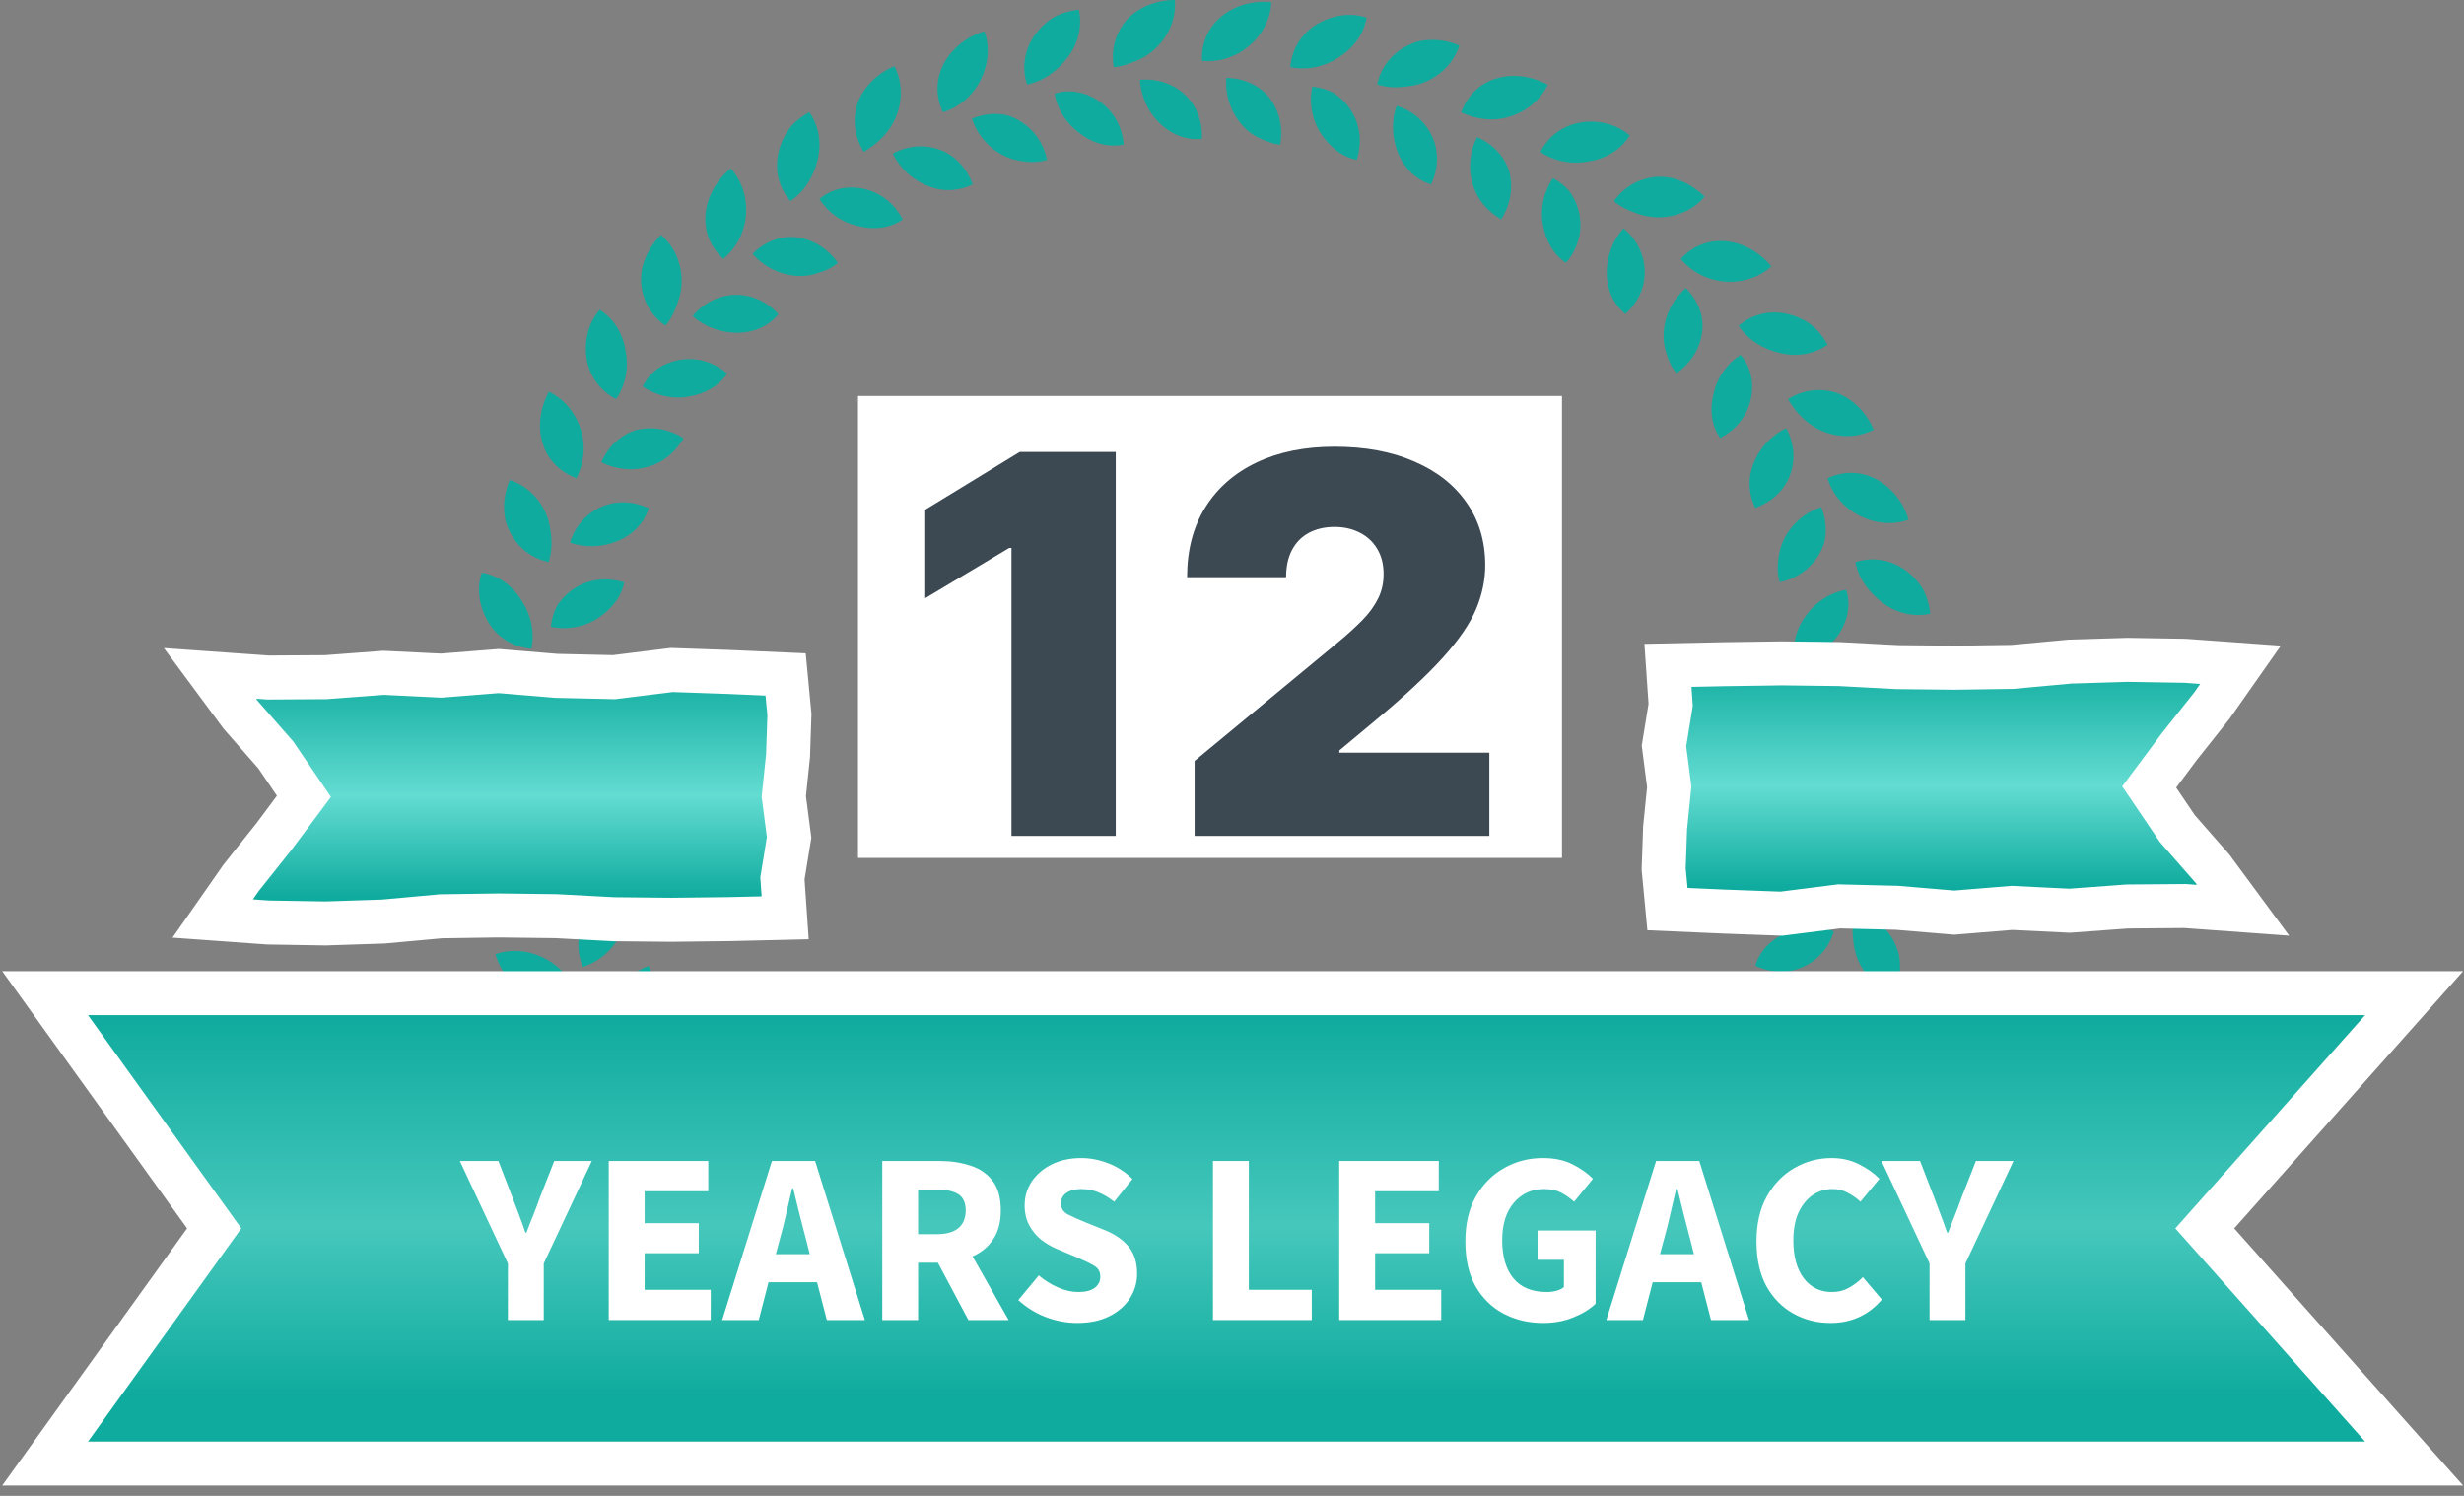
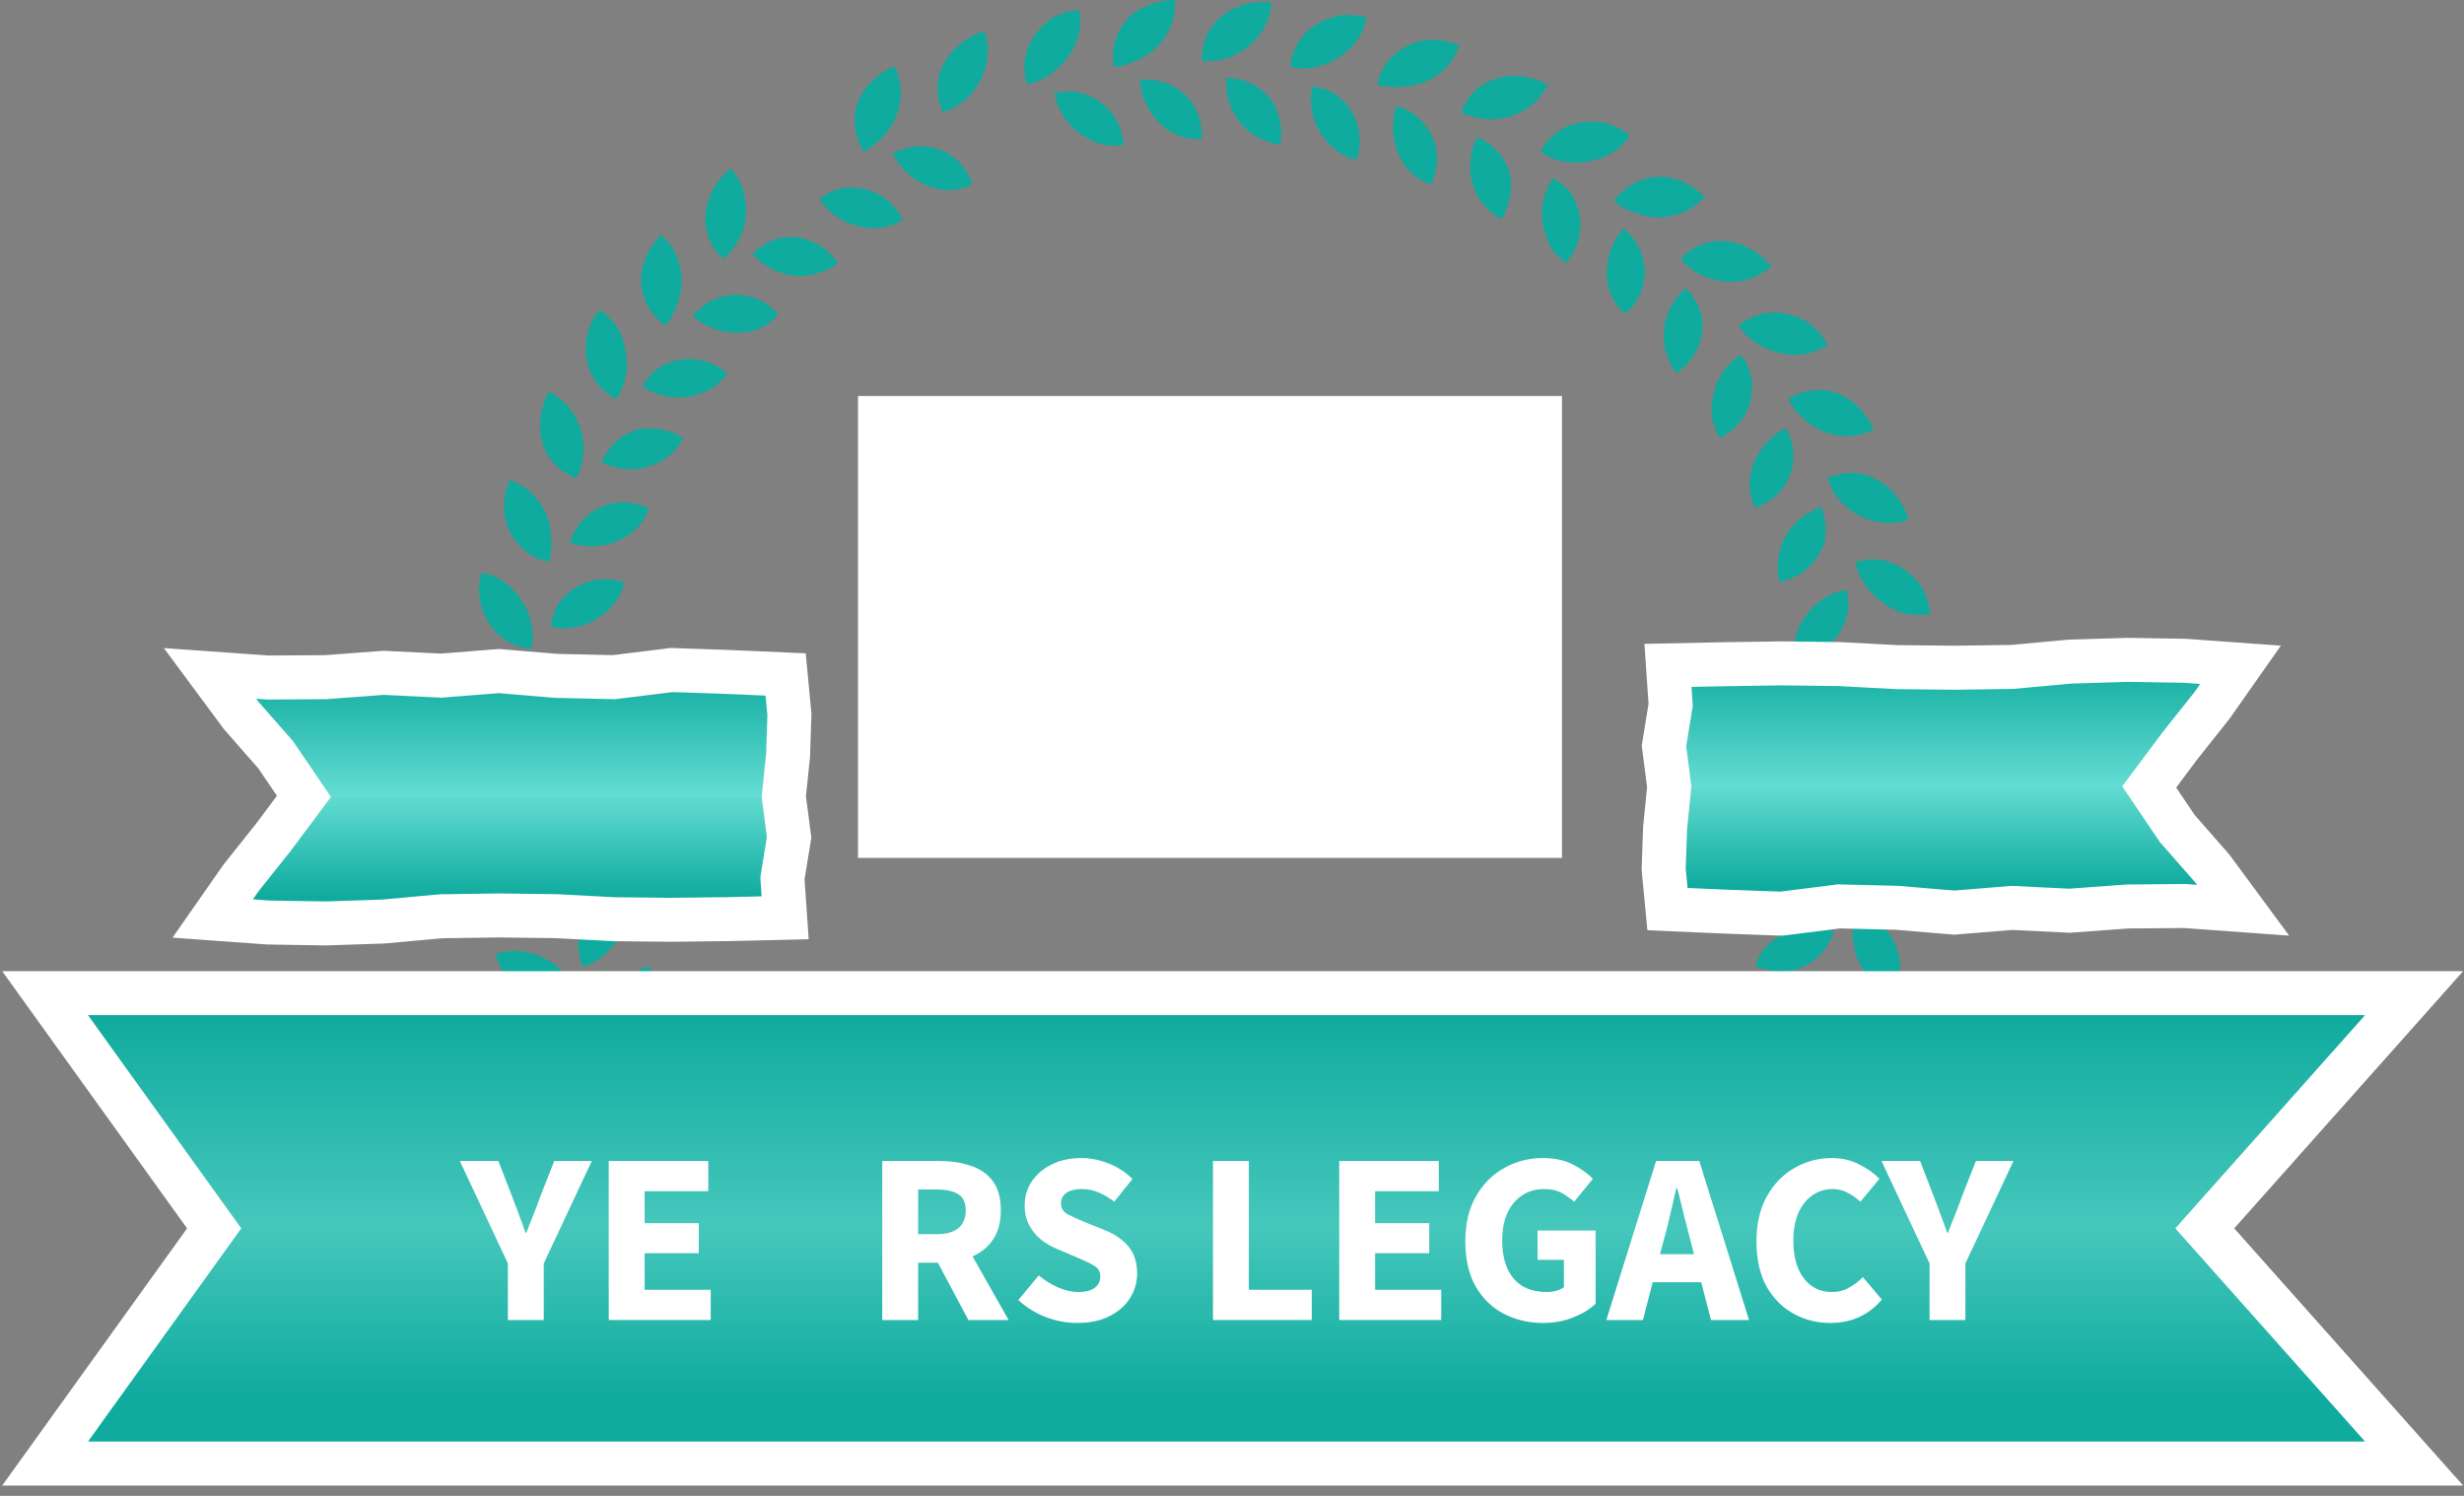
<svg xmlns="http://www.w3.org/2000/svg" width="112" height="68" viewBox="0 0 112 68" fill="none">
  <rect x="0" y="0" width="112" height="68" fill="#808080" stroke="none" />
  <path d="M23.86 33.5C23.126 33.54 22.391 33.269 21.86 32.645C21.328 32.022 21.108 31.167 21.189 30.353C21.923 30.382 22.652 30.746 23.178 31.364C23.709 31.987 23.935 32.749 23.86 33.5Z" fill="#0FAB9E" />
  <path d="M24.64 32.397C25.369 32.461 26.132 32.224 26.716 31.739C27.005 31.497 27.224 31.214 27.375 30.908C27.508 30.602 27.652 30.284 27.675 29.949C26.953 29.822 26.172 29.961 25.536 30.44C24.935 30.931 24.646 31.664 24.64 32.397Z" fill="#0FAB9E" />
  <path d="M24.155 29.493C23.42 29.435 22.721 29.071 22.258 28.384C21.813 27.697 21.628 26.808 21.9 26.029C22.628 26.156 23.27 26.6 23.698 27.282C24.155 27.969 24.305 28.754 24.155 29.493Z" fill="#0FAB9E" />
  <path d="M25.039 28.494C25.756 28.65 26.531 28.517 27.161 28.113C27.791 27.703 28.253 27.126 28.369 26.473C27.669 26.254 26.889 26.288 26.207 26.687C25.866 26.883 25.588 27.154 25.369 27.46C25.184 27.772 25.074 28.13 25.039 28.494Z" fill="#0FAB9E" />
  <path d="M24.941 25.549C24.224 25.399 23.565 24.943 23.183 24.193C23.091 24.008 23.01 23.806 22.964 23.61C22.923 23.413 22.912 23.211 22.912 23.009C22.918 22.605 23.01 22.195 23.166 21.82C23.866 22.039 24.467 22.576 24.796 23.303C24.964 23.673 25.027 24.048 25.056 24.429C25.091 24.81 25.051 25.192 24.941 25.549Z" fill="#0FAB9E" />
  <path d="M25.912 24.666C26.594 24.914 27.392 24.885 28.109 24.579C28.82 24.268 29.294 23.736 29.485 23.101C28.82 22.79 28.045 22.726 27.334 23.038C26.635 23.349 26.109 23.967 25.912 24.666Z" fill="#0FAB9E" />
  <path d="M26.207 21.739C25.513 21.49 24.912 20.953 24.675 20.18C24.426 19.406 24.553 18.528 24.947 17.807C25.611 18.118 26.143 18.73 26.392 19.504C26.646 20.284 26.531 21.063 26.207 21.739Z" fill="#0FAB9E" />
  <path d="M27.334 21.011C27.988 21.346 28.779 21.427 29.508 21.202C30.236 20.982 30.733 20.491 31.075 19.92C30.456 19.527 29.687 19.354 28.907 19.55C28.184 19.776 27.623 20.335 27.334 21.011Z" fill="#0FAB9E" />
  <path d="M28.005 18.142C27.352 17.807 26.843 17.206 26.681 16.392C26.525 15.584 26.716 14.7 27.259 14.082C27.883 14.481 28.311 15.139 28.433 15.93C28.594 16.738 28.427 17.524 28.005 18.142Z" fill="#0FAB9E" />
  <path d="M29.207 17.564C29.808 17.985 30.577 18.159 31.312 18.026C32.057 17.899 32.699 17.535 33.057 16.975C32.497 16.502 31.757 16.236 30.982 16.346C30.595 16.398 30.23 16.536 29.913 16.744C29.612 16.946 29.387 17.241 29.207 17.564Z" fill="#0FAB9E" />
  <path d="M30.248 14.804C29.641 14.388 29.213 13.719 29.144 12.876C29.08 12.038 29.473 11.265 30.04 10.676C30.606 11.149 30.953 11.871 30.982 12.674C30.994 13.078 30.924 13.459 30.785 13.805C30.664 14.181 30.491 14.521 30.248 14.804Z" fill="#0FAB9E" />
  <path d="M31.485 14.365C32.023 14.856 32.78 15.139 33.549 15.127C34.324 15.11 34.965 14.798 35.381 14.279C34.884 13.736 34.196 13.384 33.422 13.401C32.653 13.418 31.953 13.799 31.485 14.365Z" fill="#0FAB9E" />
  <path d="M32.878 11.767C32.329 11.276 32 10.566 32.069 9.752C32.133 8.938 32.583 8.176 33.214 7.656C33.711 8.193 33.971 8.967 33.907 9.781C33.838 10.589 33.456 11.288 32.878 11.767Z" fill="#0FAB9E" />
  <path d="M34.208 11.536C34.682 12.096 35.381 12.466 36.139 12.535C36.514 12.57 36.873 12.524 37.191 12.408C37.526 12.316 37.833 12.166 38.087 11.952C37.665 11.351 37.017 10.901 36.231 10.791C35.439 10.687 34.728 11.022 34.208 11.536Z" fill="#0FAB9E" />
-   <path d="M35.925 9.14C35.445 8.58 35.208 7.829 35.37 7.009C35.451 6.599 35.618 6.218 35.855 5.878C36.098 5.549 36.434 5.3 36.786 5.098C37.208 5.699 37.358 6.484 37.168 7.252C36.989 8.037 36.549 8.73 35.925 9.14Z" fill="#0FAB9E" />
  <path d="M37.249 9.053C37.648 9.671 38.283 10.122 39.018 10.278C39.775 10.474 40.486 10.353 41.035 9.977C40.694 9.325 40.116 8.805 39.359 8.609C38.607 8.418 37.798 8.557 37.249 9.053Z" fill="#0FAB9E" />
  <path d="M39.266 6.9C38.867 6.288 38.723 5.502 38.977 4.694C39.255 3.932 39.896 3.331 40.654 3.008C40.995 3.66 41.041 4.463 40.764 5.219C40.475 5.982 39.908 6.519 39.266 6.9Z" fill="#0FAB9E" />
  <path d="M40.584 6.98C40.897 7.644 41.48 8.187 42.197 8.464C42.92 8.747 43.619 8.672 44.215 8.384C43.961 7.691 43.452 7.079 42.735 6.813C42.024 6.542 41.226 6.628 40.584 6.98Z" fill="#0FAB9E" />
  <path d="M42.862 5.104C42.544 4.44 42.509 3.661 42.885 2.927C43.255 2.2 43.961 1.651 44.747 1.42C44.995 2.102 44.938 2.91 44.568 3.643C44.197 4.377 43.579 4.885 42.862 5.104Z" fill="#0FAB9E" />
-   <path d="M44.18 5.393C44.4 6.091 44.909 6.704 45.579 7.05C45.915 7.229 46.256 7.304 46.597 7.344C46.944 7.391 47.285 7.367 47.597 7.264C47.441 6.548 47.013 5.884 46.331 5.485C46.157 5.387 45.978 5.3 45.799 5.248C45.62 5.202 45.441 5.185 45.255 5.179C44.88 5.179 44.516 5.254 44.18 5.393Z" fill="#0FAB9E" />
  <path d="M46.683 3.84C46.458 3.141 46.527 2.356 46.99 1.657C47.221 1.311 47.527 1.022 47.874 0.797C48.227 0.601 48.632 0.485 49.036 0.439C49.198 1.155 49.031 1.94 48.556 2.575C48.082 3.216 47.418 3.701 46.683 3.84Z" fill="#0FAB9E" />
  <path d="M47.938 4.261C48.065 4.989 48.481 5.635 49.1 6.074C49.724 6.547 50.429 6.709 51.077 6.571C51.013 5.837 50.684 5.133 50.054 4.665C49.441 4.209 48.632 4.013 47.938 4.261Z" fill="#0FAB9E" />
  <path d="M50.626 3.054C50.493 2.333 50.661 1.553 51.21 0.906C51.759 0.306 52.58 0.006 53.401 0C53.465 0.733 53.199 1.49 52.649 2.079C52.372 2.373 52.054 2.592 51.707 2.743C51.366 2.881 51.002 3.026 50.626 3.054Z" fill="#0FAB9E" />
  <path d="M51.817 3.632C51.852 4.365 52.181 5.093 52.736 5.624C53.297 6.155 53.973 6.386 54.632 6.311C54.667 5.578 54.424 4.844 53.869 4.313C53.314 3.782 52.545 3.557 51.817 3.632Z" fill="#0FAB9E" />
  <path d="M54.638 2.766C54.598 2.032 54.869 1.299 55.494 0.768C56.118 0.237 56.974 0.017 57.789 0.098C57.76 0.831 57.396 1.559 56.777 2.084C56.153 2.615 55.39 2.841 54.638 2.766Z" fill="#0FAB9E" />
  <path d="M55.742 3.545C55.679 4.273 55.916 5.035 56.401 5.618C56.644 5.912 56.927 6.132 57.234 6.276C57.54 6.409 57.858 6.553 58.193 6.576C58.321 5.855 58.182 5.075 57.702 4.44C57.211 3.84 56.477 3.545 55.742 3.545Z" fill="#0FAB9E" />
  <path d="M58.65 3.054C58.708 2.321 59.072 1.623 59.76 1.161C60.448 0.716 61.338 0.531 62.119 0.803C61.992 1.53 61.546 2.171 60.864 2.598C60.176 3.06 59.39 3.205 58.65 3.054Z" fill="#0FAB9E" />
  <path d="M59.65 3.938C59.494 4.654 59.627 5.427 60.032 6.057C60.442 6.686 61.02 7.148 61.674 7.263C61.893 6.565 61.859 5.785 61.46 5.104C61.263 4.763 60.992 4.486 60.685 4.267C60.373 4.082 60.014 3.978 59.65 3.938Z" fill="#0FAB9E" />
  <path d="M62.599 3.84C62.749 3.124 63.206 2.471 63.957 2.084C64.142 1.992 64.344 1.911 64.541 1.865C64.738 1.825 64.94 1.813 65.142 1.813C65.547 1.819 65.957 1.911 66.333 2.067C66.114 2.766 65.576 3.366 64.847 3.695C64.478 3.863 64.102 3.926 63.72 3.955C63.339 3.99 62.957 3.955 62.599 3.84Z" fill="#0FAB9E" />
  <path d="M63.483 4.815C63.234 5.497 63.263 6.294 63.57 7.01C63.882 7.72 64.414 8.193 65.05 8.384C65.362 7.72 65.426 6.946 65.113 6.236C64.801 5.531 64.183 5.012 63.483 4.815Z" fill="#0FAB9E" />
  <path d="M66.414 5.11C66.663 4.417 67.2 3.817 67.975 3.58C68.75 3.332 69.628 3.459 70.351 3.851C70.039 4.515 69.426 5.046 68.651 5.295C67.871 5.543 67.091 5.428 66.414 5.11Z" fill="#0FAB9E" />
  <path d="M67.142 6.236C66.802 6.883 66.726 7.679 66.952 8.407C67.171 9.134 67.663 9.631 68.235 9.972C68.628 9.354 68.802 8.586 68.605 7.806C68.38 7.079 67.819 6.519 67.142 6.236Z" fill="#0FAB9E" />
  <path d="M70.016 6.906C70.351 6.253 70.952 5.745 71.767 5.583C72.577 5.427 73.461 5.618 74.08 6.161C73.681 6.784 73.022 7.212 72.23 7.333C71.421 7.494 70.634 7.327 70.016 6.906Z" fill="#0FAB9E" />
  <path d="M70.594 8.101C70.172 8.701 69.998 9.469 70.131 10.203C70.258 10.947 70.623 11.588 71.183 11.952C71.657 11.392 71.924 10.653 71.814 9.879C71.762 9.492 71.623 9.129 71.415 8.811C71.212 8.511 70.918 8.28 70.594 8.101Z" fill="#0FAB9E" />
  <path d="M73.357 9.146C73.773 8.545 74.444 8.112 75.282 8.043C76.121 7.98 76.895 8.372 77.485 8.938C77.011 9.504 76.288 9.85 75.484 9.879C75.08 9.891 74.698 9.821 74.352 9.683C73.981 9.562 73.64 9.383 73.357 9.146Z" fill="#0FAB9E" />
  <path d="M73.796 10.381C73.305 10.918 73.022 11.675 73.033 12.443C73.051 13.216 73.363 13.857 73.883 14.273C74.427 13.776 74.779 13.089 74.762 12.316C74.745 11.548 74.363 10.843 73.796 10.381Z" fill="#0FAB9E" />
  <path d="M76.398 11.773C76.889 11.224 77.6 10.895 78.415 10.964C79.231 11.028 79.994 11.478 80.514 12.108C79.976 12.604 79.202 12.864 78.387 12.801C77.577 12.726 76.878 12.35 76.398 11.773Z" fill="#0FAB9E" />
  <path d="M76.629 13.095C76.068 13.569 75.698 14.267 75.629 15.024C75.594 15.399 75.641 15.757 75.751 16.075C75.843 16.409 75.993 16.715 76.207 16.97C76.808 16.548 77.259 15.901 77.369 15.116C77.479 14.331 77.144 13.621 76.629 13.095Z" fill="#0FAB9E" />
  <path d="M79.028 14.81C79.583 14.331 80.341 14.094 81.162 14.256C81.572 14.336 81.954 14.504 82.295 14.741C82.624 14.983 82.873 15.318 83.075 15.67C82.474 16.092 81.688 16.242 80.919 16.051C80.132 15.872 79.439 15.439 79.028 14.81Z" fill="#0FAB9E" />
  <path d="M79.115 16.132C78.496 16.53 78.046 17.166 77.889 17.899C77.693 18.655 77.814 19.365 78.19 19.914C78.843 19.573 79.364 18.996 79.56 18.239C79.751 17.495 79.612 16.681 79.115 16.132Z" fill="#0FAB9E" />
  <path d="M81.271 18.147C81.884 17.749 82.676 17.605 83.48 17.859C84.243 18.136 84.844 18.777 85.168 19.533C84.514 19.874 83.711 19.92 82.954 19.643C82.191 19.36 81.653 18.794 81.271 18.147Z" fill="#0FAB9E" />
  <path d="M81.19 19.464C80.526 19.775 79.982 20.359 79.705 21.075C79.421 21.796 79.497 22.495 79.786 23.09C80.479 22.836 81.092 22.328 81.358 21.611C81.636 20.901 81.543 20.11 81.19 19.464Z" fill="#0FAB9E" />
  <path d="M83.069 21.744C83.734 21.427 84.514 21.392 85.249 21.767C85.977 22.137 86.526 22.841 86.752 23.627C86.07 23.875 85.26 23.817 84.526 23.448C83.798 23.072 83.289 22.46 83.069 21.744Z" fill="#0FAB9E" />
  <path d="M82.78 23.055C82.081 23.275 81.468 23.783 81.121 24.453C80.942 24.787 80.867 25.128 80.826 25.469C80.78 25.815 80.803 26.15 80.901 26.468C81.618 26.312 82.283 25.884 82.682 25.203C82.78 25.03 82.867 24.851 82.919 24.672C82.965 24.493 82.983 24.308 82.988 24.129C82.994 23.76 82.925 23.39 82.78 23.055Z" fill="#0FAB9E" />
  <path d="M84.335 25.555C85.035 25.33 85.821 25.399 86.521 25.855C86.867 26.086 87.156 26.392 87.382 26.739C87.579 27.091 87.694 27.495 87.74 27.899C87.023 28.061 86.237 27.893 85.601 27.42C84.96 26.958 84.474 26.294 84.335 25.555Z" fill="#0FAB9E" />
  <path d="M83.913 26.814C83.185 26.941 82.537 27.357 82.098 27.974C81.624 28.598 81.462 29.302 81.601 29.949C82.335 29.886 83.04 29.557 83.509 28.927C83.965 28.309 84.162 27.507 83.913 26.814Z" fill="#0FAB9E" />
  <path d="M85.122 29.499C85.844 29.366 86.625 29.533 87.272 30.082C87.873 30.631 88.174 31.45 88.18 32.27C87.446 32.334 86.688 32.068 86.099 31.52C85.804 31.242 85.584 30.925 85.434 30.578C85.295 30.232 85.15 29.868 85.122 29.499Z" fill="#0FAB9E" />
  <path d="M84.543 30.682C83.809 30.717 83.081 31.046 82.549 31.6C82.017 32.16 81.786 32.836 81.861 33.494C82.595 33.529 83.329 33.286 83.861 32.732C84.393 32.178 84.619 31.41 84.543 30.682Z" fill="#0FAB9E" />
  <path d="M85.411 33.506C86.145 33.465 86.879 33.737 87.411 34.36C87.943 34.984 88.162 35.838 88.081 36.652C87.347 36.623 86.619 36.26 86.093 35.642C85.561 35.013 85.335 34.251 85.411 33.506Z" fill="#0FAB9E" />
  <path d="M84.63 34.608C83.902 34.545 83.139 34.782 82.555 35.267C82.26 35.509 82.046 35.792 81.896 36.098C81.763 36.404 81.618 36.722 81.595 37.057C82.318 37.184 83.098 37.045 83.734 36.566C84.335 36.075 84.63 35.336 84.63 34.608Z" fill="#0FAB9E" />
  <path d="M85.121 37.513C85.856 37.571 86.555 37.934 87.018 38.621C87.463 39.309 87.648 40.198 87.376 40.977C86.648 40.85 86.006 40.406 85.578 39.724C85.116 39.037 84.971 38.246 85.121 37.513Z" fill="#0FAB9E" />
  <path d="M84.237 38.512C83.52 38.356 82.746 38.489 82.115 38.898C81.485 39.308 81.023 39.886 80.907 40.538C81.607 40.758 82.387 40.723 83.069 40.325C83.41 40.128 83.694 39.857 83.907 39.551C84.093 39.228 84.197 38.875 84.237 38.512Z" fill="#0FAB9E" />
  <path d="M84.335 41.451C85.052 41.601 85.711 42.057 86.093 42.807C86.185 42.992 86.266 43.194 86.312 43.391C86.353 43.587 86.365 43.789 86.365 43.991C86.359 44.395 86.266 44.805 86.11 45.181C85.411 44.961 84.809 44.424 84.48 43.697C84.312 43.327 84.249 42.952 84.22 42.571C84.185 42.19 84.225 41.809 84.335 41.451Z" fill="#0FAB9E" />
  <path d="M83.358 42.334C82.676 42.086 81.878 42.115 81.162 42.421C80.451 42.732 79.976 43.264 79.786 43.899C80.451 44.211 81.225 44.274 81.936 43.962C82.641 43.656 83.162 43.038 83.358 42.334Z" fill="#0FAB9E" />
  <path d="M83.064 45.267C83.757 45.515 84.364 46.052 84.596 46.826C84.844 47.6 84.717 48.477 84.324 49.199C83.659 48.887 83.127 48.275 82.879 47.502C82.63 46.722 82.746 45.943 83.064 45.267Z" fill="#0FAB9E" />
  <path d="M81.936 45.989C81.289 45.654 80.491 45.573 79.763 45.798C79.034 46.018 78.537 46.509 78.196 47.08C78.814 47.473 79.583 47.646 80.364 47.45C81.092 47.23 81.653 46.664 81.936 45.989Z" fill="#0FAB9E" />
  <path d="M81.266 48.858C81.919 49.193 82.428 49.794 82.59 50.608C82.746 51.416 82.555 52.3 82.011 52.917C81.387 52.519 80.959 51.861 80.838 51.07C80.676 50.267 80.844 49.482 81.266 48.858Z" fill="#0FAB9E" />
  <path d="M80.069 49.441C79.468 49.02 78.699 48.847 77.965 48.98C77.219 49.107 76.577 49.47 76.213 50.031C76.774 50.504 77.514 50.77 78.288 50.66C78.676 50.608 79.04 50.469 79.352 50.261C79.659 50.054 79.89 49.759 80.069 49.441Z" fill="#0FAB9E" />
  <path d="M79.022 52.196C79.624 52.611 80.057 53.281 80.127 54.124C80.19 54.962 79.797 55.735 79.231 56.324C78.664 55.851 78.317 55.129 78.288 54.326C78.277 53.922 78.346 53.541 78.485 53.195C78.606 52.825 78.785 52.484 79.022 52.196Z" fill="#0FAB9E" />
  <path d="M77.785 52.635C77.248 52.144 76.49 51.861 75.722 51.872C74.947 51.89 74.305 52.202 73.889 52.721C74.386 53.264 75.074 53.616 75.849 53.599C76.618 53.581 77.323 53.2 77.785 52.635Z" fill="#0FAB9E" />
  <path d="M76.392 55.239C76.941 55.73 77.271 56.44 77.201 57.254C77.138 58.068 76.687 58.83 76.057 59.35C75.56 58.813 75.3 58.039 75.363 57.225C75.438 56.417 75.814 55.712 76.392 55.239Z" fill="#0FAB9E" />
  <path d="M75.068 55.47C74.594 54.91 73.895 54.54 73.138 54.471C72.762 54.436 72.403 54.482 72.085 54.598C71.75 54.69 71.444 54.84 71.189 55.054C71.611 55.654 72.259 56.105 73.045 56.214C73.837 56.313 74.542 55.978 75.068 55.47Z" fill="#0FAB9E" />
  <path d="M73.351 57.866C73.831 58.426 74.068 59.176 73.906 59.996C73.825 60.406 73.658 60.787 73.421 61.128C73.178 61.457 72.843 61.705 72.49 61.907C72.068 61.307 71.918 60.522 72.109 59.754C72.288 58.963 72.721 58.276 73.351 57.866Z" fill="#0FAB9E" />
  <path d="M72.028 57.953C71.629 57.335 70.993 56.884 70.258 56.728C69.501 56.532 68.79 56.653 68.241 57.029C68.582 57.681 69.16 58.201 69.917 58.397C70.663 58.588 71.478 58.449 72.028 57.953Z" fill="#0FAB9E" />
  <path d="M70.01 60.1C70.409 60.712 70.553 61.497 70.299 62.306C70.022 63.068 69.38 63.668 68.623 63.992C68.281 63.339 68.235 62.537 68.513 61.78C68.796 61.024 69.362 60.487 70.01 60.1Z" fill="#0FAB9E" />
  <path d="M68.692 60.025C68.38 59.361 67.796 58.819 67.079 58.541C66.356 58.258 65.657 58.334 65.061 58.622C65.316 59.315 65.824 59.927 66.541 60.193C67.252 60.464 68.044 60.372 68.692 60.025Z" fill="#0FAB9E" />
  <path d="M66.408 61.896C66.726 62.56 66.761 63.339 66.385 64.073C66.015 64.8 65.31 65.349 64.524 65.574C64.275 64.892 64.333 64.084 64.703 63.351C65.079 62.629 65.691 62.121 66.408 61.896Z" fill="#0FAB9E" />
  <path d="M65.096 61.607C64.876 60.909 64.368 60.297 63.697 59.95C63.362 59.771 63.021 59.696 62.679 59.656C62.333 59.61 61.997 59.633 61.679 59.737C61.836 60.453 62.263 61.117 62.945 61.515C63.119 61.613 63.298 61.7 63.477 61.752C63.657 61.798 63.842 61.815 64.021 61.821C64.391 61.827 64.761 61.752 65.096 61.607Z" fill="#0FAB9E" />
  <path d="M62.593 63.166C62.818 63.865 62.755 64.65 62.286 65.349C62.055 65.695 61.749 65.984 61.402 66.209C61.049 66.405 60.645 66.521 60.24 66.567C60.078 65.851 60.246 65.066 60.72 64.431C61.188 63.784 61.853 63.305 62.593 63.166Z" fill="#0FAB9E" />
  <path d="M61.338 62.739C61.211 62.011 60.795 61.365 60.176 60.926C59.552 60.453 58.847 60.291 58.199 60.429C58.263 61.163 58.592 61.867 59.222 62.335C59.835 62.791 60.645 62.993 61.338 62.739Z" fill="#0FAB9E" />
  <path d="M58.644 63.946C58.777 64.667 58.61 65.447 58.06 66.093C57.511 66.694 56.69 66.994 55.87 67C55.806 66.267 56.072 65.51 56.621 64.921C56.898 64.627 57.217 64.407 57.563 64.257C57.91 64.124 58.274 63.974 58.644 63.946Z" fill="#0FAB9E" />
  <path d="M57.459 63.374C57.425 62.641 57.095 61.913 56.54 61.382C55.979 60.851 55.303 60.62 54.644 60.695C54.609 61.428 54.852 62.161 55.407 62.693C55.962 63.224 56.731 63.449 57.459 63.374Z" fill="#0FAB9E" />
  <path d="M54.632 64.24C54.673 64.973 54.401 65.707 53.777 66.238C53.152 66.769 52.297 66.989 51.482 66.908C51.511 66.174 51.875 65.447 52.493 64.921C53.123 64.39 53.887 64.165 54.632 64.24Z" fill="#0FAB9E" />
  <path d="M53.528 63.461C53.592 62.733 53.355 61.971 52.869 61.388C52.626 61.093 52.343 60.874 52.037 60.73C51.73 60.597 51.412 60.453 51.077 60.429C50.95 61.151 51.089 61.931 51.568 62.566C52.06 63.166 52.8 63.455 53.528 63.461Z" fill="#0FAB9E" />
  <path d="M50.62 63.946C50.562 64.679 50.198 65.377 49.51 65.839C48.822 66.284 47.932 66.469 47.152 66.197C47.279 65.47 47.724 64.829 48.406 64.402C49.094 63.946 49.886 63.795 50.62 63.946Z" fill="#0FAB9E" />
  <path d="M49.62 63.062C49.776 62.346 49.643 61.573 49.233 60.943C48.822 60.314 48.244 59.852 47.591 59.737C47.371 60.435 47.406 61.215 47.805 61.896C48.002 62.237 48.273 62.514 48.58 62.733C48.903 62.918 49.256 63.028 49.62 63.062Z" fill="#0FAB9E" />
  <path d="M46.678 63.16C46.527 63.876 46.071 64.529 45.319 64.915C45.134 65.008 44.932 65.089 44.735 65.135C44.539 65.175 44.336 65.187 44.134 65.187C43.729 65.181 43.319 65.089 42.937 64.933C43.157 64.234 43.695 63.634 44.423 63.305C44.793 63.137 45.169 63.074 45.55 63.045C45.938 63.01 46.319 63.051 46.678 63.16Z" fill="#0FAB9E" />
  <path d="M45.793 62.191C46.042 61.509 46.013 60.712 45.706 59.996C45.394 59.286 44.862 58.813 44.226 58.622C43.914 59.286 43.851 60.06 44.163 60.77C44.469 61.469 45.088 61.994 45.793 62.191Z" fill="#0FAB9E" />
  <path d="M42.856 61.896C42.614 62.589 42.07 63.189 41.295 63.426C40.521 63.674 39.642 63.547 38.919 63.155C39.231 62.491 39.844 61.959 40.619 61.711C41.405 61.457 42.18 61.573 42.856 61.896Z" fill="#0FAB9E" />
  <path d="M42.134 60.77C42.469 60.118 42.55 59.327 42.325 58.599C42.105 57.872 41.613 57.375 41.041 57.034C40.648 57.652 40.475 58.42 40.671 59.2C40.897 59.921 41.457 60.481 42.134 60.77Z" fill="#0FAB9E" />
  <path d="M39.261 60.1C38.925 60.753 38.324 61.261 37.509 61.422C36.7 61.578 35.815 61.388 35.196 60.845C35.59 60.221 36.254 59.794 37.046 59.673C37.85 59.511 38.636 59.679 39.261 60.1Z" fill="#0FAB9E" />
  <path d="M38.677 58.899C39.099 58.299 39.272 57.531 39.139 56.798C39.012 56.053 38.648 55.412 38.087 55.048C37.613 55.608 37.347 56.347 37.457 57.121C37.509 57.508 37.648 57.871 37.85 58.189C38.064 58.495 38.359 58.726 38.677 58.899Z" fill="#0FAB9E" />
  <path d="M35.919 57.86C35.503 58.461 34.832 58.894 33.994 58.963C33.156 59.026 32.381 58.634 31.791 58.068C32.265 57.502 32.988 57.156 33.792 57.127C34.196 57.115 34.578 57.184 34.925 57.323C35.289 57.444 35.63 57.617 35.919 57.86Z" fill="#0FAB9E" />
  <path d="M35.48 56.624C35.971 56.087 36.254 55.331 36.243 54.563C36.225 53.789 35.913 53.148 35.393 52.733C34.85 53.229 34.497 53.916 34.514 54.69C34.532 55.458 34.913 56.157 35.48 56.624Z" fill="#0FAB9E" />
  <path d="M32.873 55.233C32.381 55.781 31.67 56.11 30.855 56.041C30.04 55.978 29.277 55.527 28.756 54.898C29.294 54.401 30.069 54.142 30.884 54.205C31.693 54.274 32.398 54.655 32.873 55.233Z" fill="#0FAB9E" />
  <path d="M32.641 53.905C33.202 53.431 33.572 52.733 33.641 51.976C33.676 51.601 33.63 51.243 33.514 50.925C33.422 50.591 33.271 50.285 33.057 50.031C32.456 50.452 32.005 51.099 31.895 51.884C31.797 52.675 32.133 53.385 32.641 53.905Z" fill="#0FAB9E" />
  <path d="M30.242 52.19C29.681 52.669 28.93 52.906 28.109 52.744C27.698 52.663 27.317 52.496 26.976 52.259C26.646 52.017 26.398 51.682 26.195 51.33C26.797 50.908 27.583 50.758 28.352 50.949C29.144 51.128 29.832 51.566 30.242 52.19Z" fill="#0FAB9E" />
-   <path d="M30.155 50.868C30.774 50.469 31.225 49.834 31.381 49.101C31.578 48.345 31.456 47.635 31.08 47.086C30.427 47.427 29.907 48.004 29.71 48.76C29.52 49.511 29.664 50.319 30.155 50.868Z" fill="#0FAB9E" />
  <path d="M28.005 48.853C27.392 49.251 26.606 49.395 25.796 49.141C25.033 48.864 24.432 48.223 24.108 47.467C24.762 47.126 25.565 47.08 26.323 47.357C27.08 47.646 27.617 48.212 28.005 48.853Z" fill="#0FAB9E" />
  <path d="M28.08 47.536C28.745 47.225 29.288 46.641 29.566 45.925C29.849 45.204 29.774 44.505 29.485 43.91C28.791 44.164 28.178 44.672 27.912 45.389C27.641 46.099 27.733 46.895 28.08 47.536Z" fill="#0FAB9E" />
  <path d="M26.207 45.261C25.542 45.579 24.762 45.614 24.027 45.238C23.299 44.869 22.75 44.164 22.519 43.379C23.206 43.131 24.01 43.189 24.744 43.558C25.479 43.928 25.981 44.545 26.207 45.261Z" fill="#0FAB9E" />
  <path d="M26.496 43.951C27.195 43.731 27.808 43.223 28.155 42.553C28.334 42.218 28.41 41.878 28.45 41.537C28.496 41.191 28.473 40.856 28.375 40.538C27.658 40.694 26.993 41.121 26.594 41.803C26.496 41.976 26.409 42.155 26.357 42.334C26.311 42.513 26.294 42.692 26.288 42.877C26.276 43.246 26.351 43.61 26.496 43.951Z" fill="#0FAB9E" />
  <path d="M24.935 41.445C24.236 41.67 23.449 41.6 22.75 41.144C22.403 40.913 22.114 40.607 21.889 40.261C21.692 39.909 21.576 39.505 21.53 39.1C22.247 38.939 23.027 39.106 23.669 39.58C24.317 40.047 24.796 40.711 24.935 41.445Z" fill="#0FAB9E" />
  <path d="M25.363 40.192C26.091 40.065 26.739 39.649 27.178 39.031C27.652 38.408 27.808 37.703 27.675 37.057C26.941 37.12 26.236 37.449 25.767 38.079C25.311 38.691 25.108 39.499 25.363 40.192Z" fill="#0FAB9E" />
  <path d="M24.155 37.507C23.432 37.64 22.651 37.473 22.004 36.924C21.403 36.376 21.102 35.556 21.096 34.736C21.831 34.672 22.588 34.938 23.178 35.486C23.472 35.764 23.692 36.081 23.842 36.428C23.975 36.768 24.126 37.132 24.155 37.507Z" fill="#0FAB9E" />
  <path d="M24.727 36.318C25.461 36.283 26.189 35.954 26.721 35.4C27.253 34.839 27.485 34.164 27.409 33.506C26.675 33.471 25.941 33.714 25.409 34.268C24.877 34.822 24.652 35.596 24.727 36.318Z" fill="#0FAB9E" />
  <path d="M101.843 30.221L99.323 30.039L96.708 29.996L94.087 30.076L91.465 30.317L88.851 30.354L86.23 30.327L83.608 30.188L80.987 30.156L78.358 30.194L75.816 30.247L75.939 32.045L75.635 33.908L75.874 35.77L75.686 37.638L75.621 39.506L75.794 41.326L78.351 41.438L80.972 41.534L83.594 41.203L86.215 41.267L88.829 41.486L91.451 41.272L94.072 41.4L96.694 41.208L99.316 41.187L101.959 41.379L100.558 39.479L98.969 37.665L97.691 35.776L99.063 33.935L100.543 32.072L101.843 30.221Z" fill="url(#paint0_linear_749_6599)" stroke="white" stroke-width="2" stroke-miterlimit="10" />
  <path d="M9.669 41.754L12.181 41.935L14.797 41.978L17.42 41.892L20.043 41.653L22.659 41.615L25.274 41.647L27.897 41.786L30.52 41.812L33.142 41.781L35.689 41.722L35.565 39.926L35.869 38.067L35.627 36.207L35.821 34.347L35.883 32.483L35.71 30.66L33.149 30.548L30.534 30.458L27.911 30.783L25.295 30.724L22.672 30.506L20.056 30.713L17.434 30.586L14.811 30.783L12.188 30.799L9.545 30.612L10.95 32.509L12.534 34.316L13.815 36.202L12.444 38.04L10.963 39.9L9.669 41.754Z" fill="url(#paint1_linear_749_6599)" stroke="white" stroke-width="2" stroke-miterlimit="10" />
  <path d="M41.967 38.339V34.82H46.048V23.967H42.529V21.276C43.554 21.078 44.422 20.842 45.131 20.566C45.841 20.29 46.531 19.955 47.201 19.56H50.395V34.82H53.914V38.339H41.967Z" fill="#3C4852" />
  <path d="M57.591 38.339V34.82H61.672V23.967H58.153V21.276C59.178 21.078 60.045 20.842 60.755 20.566C61.465 20.29 62.155 19.955 62.825 19.56H66.019V34.82H69.538V38.339H57.591Z" fill="#3C4852" />
  <path d="M4 45.148H2.05L3.188 46.732L9.735 55.84L3.188 64.948L2.05 66.531H4H107.503H109.732L108.25 64.866L100.217 55.84L108.25 46.813L109.732 45.148H107.503H4Z" fill="url(#paint2_linear_749_6599)" stroke="white" stroke-width="2" />
  <path d="M23.086 60.007V57.434L20.901 52.777H22.654L23.297 54.44C23.4 54.714 23.5 54.98 23.596 55.239C23.692 55.49 23.788 55.756 23.884 56.037H23.929C24.032 55.756 24.136 55.49 24.239 55.239C24.343 54.98 24.443 54.714 24.539 54.44L25.193 52.777H26.901L24.716 57.434V60.007H23.086Z" fill="white" />
  <path d="M27.67 60.007V52.777H32.195V54.152H29.301V55.605H31.762V56.969H29.301V58.632H32.306V60.007H27.67Z" fill="white" />
-   <path d="M35.443 56.348L35.265 57.013H36.807L36.64 56.348C36.544 55.986 36.444 55.601 36.341 55.194C36.245 54.788 36.149 54.396 36.053 54.019H36.008C35.919 54.403 35.827 54.799 35.731 55.206C35.642 55.605 35.546 55.986 35.443 56.348ZM32.825 60.007L35.088 52.777H37.051L39.313 60.007H37.583L37.139 58.288H34.932L34.489 60.007H32.825Z" fill="white" />
  <path d="M40.103 60.007V52.777H42.709C43.219 52.777 43.685 52.847 44.106 52.988C44.528 53.121 44.864 53.35 45.115 53.675C45.367 54 45.492 54.451 45.492 55.028C45.492 55.56 45.374 56 45.138 56.348C44.908 56.688 44.598 56.943 44.206 57.113L45.847 60.007H44.018L42.631 57.401H41.733V60.007H40.103ZM41.733 56.104H42.576C43.005 56.104 43.33 56.015 43.552 55.838C43.781 55.653 43.896 55.383 43.896 55.028C43.896 54.673 43.781 54.425 43.552 54.285C43.33 54.145 43.005 54.074 42.576 54.074H41.733V56.104Z" fill="white" />
  <path d="M48.959 60.14C48.486 60.14 48.013 60.052 47.54 59.874C47.074 59.697 46.656 59.438 46.287 59.098L47.218 57.978C47.477 58.2 47.765 58.381 48.083 58.521C48.401 58.662 48.708 58.732 49.004 58.732C49.344 58.732 49.595 58.669 49.758 58.544C49.928 58.418 50.013 58.248 50.013 58.033C50.013 57.804 49.917 57.638 49.724 57.534C49.54 57.423 49.288 57.301 48.97 57.168L48.028 56.769C47.784 56.666 47.551 56.529 47.329 56.359C47.107 56.181 46.926 55.963 46.786 55.705C46.645 55.446 46.575 55.143 46.575 54.795C46.575 54.396 46.682 54.034 46.897 53.708C47.118 53.383 47.422 53.124 47.806 52.932C48.198 52.74 48.645 52.644 49.148 52.644C49.562 52.644 49.976 52.725 50.39 52.888C50.804 53.05 51.166 53.287 51.477 53.597L50.645 54.629C50.408 54.444 50.172 54.304 49.935 54.207C49.699 54.104 49.436 54.052 49.148 54.052C48.867 54.052 48.641 54.111 48.471 54.23C48.309 54.34 48.227 54.499 48.227 54.706C48.227 54.928 48.331 55.095 48.538 55.206C48.752 55.316 49.015 55.435 49.325 55.56L50.257 55.937C50.693 56.115 51.04 56.359 51.299 56.669C51.558 56.98 51.687 57.39 51.687 57.9C51.687 58.3 51.58 58.669 51.366 59.009C51.151 59.349 50.841 59.623 50.434 59.83C50.028 60.037 49.536 60.14 48.959 60.14Z" fill="white" />
  <path d="M55.135 60.007V52.777H56.765V58.632H59.626V60.007H55.135Z" fill="white" />
  <path d="M60.874 60.007V52.777H65.399V54.152H62.505V55.605H64.966V56.969H62.505V58.632H65.51V60.007H60.874Z" fill="white" />
  <path d="M70.144 60.14C69.486 60.14 68.887 60 68.347 59.719C67.815 59.438 67.39 59.024 67.072 58.477C66.761 57.922 66.606 57.242 66.606 56.437C66.606 55.638 66.765 54.958 67.083 54.396C67.408 53.827 67.837 53.394 68.369 53.099C68.902 52.795 69.489 52.644 70.133 52.644C70.657 52.644 71.109 52.74 71.486 52.932C71.863 53.124 72.169 53.342 72.406 53.586L71.552 54.629C71.367 54.466 71.171 54.329 70.964 54.218C70.757 54.108 70.499 54.052 70.188 54.052C69.626 54.052 69.168 54.259 68.813 54.673C68.458 55.087 68.281 55.657 68.281 56.381C68.281 57.12 68.451 57.697 68.791 58.111C69.131 58.525 69.637 58.732 70.31 58.732C70.458 58.732 70.602 58.714 70.743 58.677C70.883 58.64 70.998 58.584 71.086 58.51V57.268H69.889V55.937H72.528V59.264C72.277 59.508 71.94 59.715 71.519 59.885C71.105 60.055 70.646 60.14 70.144 60.14Z" fill="white" />
  <path d="M75.632 56.348L75.454 57.013H76.996L76.829 56.348C76.733 55.986 76.633 55.601 76.53 55.194C76.434 54.788 76.338 54.396 76.242 54.019H76.197C76.109 54.403 76.016 54.799 75.92 55.206C75.831 55.605 75.735 55.986 75.632 56.348ZM73.015 60.007L75.277 52.777H77.24L79.502 60.007H77.772L77.329 58.288H75.122L74.678 60.007H73.015Z" fill="white" />
  <path d="M83.2 60.14C82.594 60.14 82.036 60 81.526 59.719C81.016 59.438 80.605 59.024 80.295 58.477C79.992 57.922 79.84 57.242 79.84 56.437C79.84 55.638 79.995 54.958 80.306 54.396C80.624 53.827 81.041 53.394 81.559 53.099C82.084 52.795 82.649 52.644 83.256 52.644C83.721 52.644 84.139 52.74 84.509 52.932C84.878 53.117 85.185 53.335 85.429 53.586L84.564 54.629C84.379 54.459 84.183 54.322 83.977 54.218C83.777 54.108 83.548 54.052 83.289 54.052C82.964 54.052 82.664 54.145 82.391 54.329C82.124 54.514 81.91 54.78 81.747 55.128C81.592 55.475 81.515 55.893 81.515 56.381C81.515 57.12 81.674 57.697 81.991 58.111C82.309 58.525 82.734 58.732 83.267 58.732C83.562 58.732 83.825 58.666 84.054 58.532C84.291 58.399 84.498 58.24 84.675 58.056L85.54 59.076C84.934 59.785 84.154 60.14 83.2 60.14Z" fill="white" />
  <path d="M87.707 60.007V57.434L85.522 52.777H87.275L87.918 54.44C88.021 54.714 88.121 54.98 88.217 55.239C88.313 55.49 88.409 55.756 88.505 56.037H88.55C88.653 55.756 88.757 55.49 88.86 55.239C88.964 54.98 89.064 54.714 89.16 54.44L89.814 52.777H91.522L89.337 57.434V60.007H87.707Z" fill="white" />
  <g clip-path="url(#clip0_749_6599)">
    <rect width="32" height="21" transform="translate(39 18)" fill="white" />
-     <path d="M50.716 20.546V38H45.977V24.909H45.875L42.057 27.193V23.171L46.352 20.546H50.716ZM54.3 38V34.591L60.811 29.204C61.243 28.847 61.612 28.511 61.919 28.199C62.231 27.881 62.47 27.554 62.635 27.219C62.805 26.884 62.891 26.511 62.891 26.102C62.891 25.653 62.794 25.27 62.601 24.952C62.413 24.634 62.152 24.389 61.817 24.219C61.481 24.043 61.095 23.954 60.658 23.954C60.22 23.954 59.834 24.043 59.499 24.219C59.169 24.395 58.913 24.653 58.731 24.994C58.55 25.335 58.459 25.75 58.459 26.239H53.959C53.959 25.011 54.234 23.954 54.785 23.068C55.337 22.182 56.115 21.5 57.121 21.023C58.126 20.546 59.305 20.307 60.658 20.307C62.055 20.307 63.266 20.531 64.288 20.98C65.317 21.423 66.109 22.048 66.666 22.855C67.229 23.662 67.51 24.608 67.51 25.693C67.51 26.364 67.371 27.031 67.092 27.696C66.814 28.355 66.314 29.085 65.592 29.886C64.871 30.688 63.845 31.642 62.516 32.75L60.879 34.114V34.216H67.697V38H54.3Z" fill="#3C4852" />
  </g>
  <defs>
    <linearGradient id="paint0_linear_749_6599" x1="88.79" y1="29.996" x2="88.79" y2="41.534" gradientUnits="userSpaceOnUse">
      <stop stop-color="#0FAB9E" />
      <stop offset="0.495" stop-color="#63DCD2" />
      <stop offset="0.895" stop-color="#0FAB9E" />
    </linearGradient>
    <linearGradient id="paint1_linear_749_6599" x1="22.714" y1="30.458" x2="22.714" y2="41.978" gradientUnits="userSpaceOnUse">
      <stop stop-color="#0FAB9E" />
      <stop offset="0.495" stop-color="#63DCD2" />
      <stop offset="0.895" stop-color="#0FAB9E" />
    </linearGradient>
    <linearGradient id="paint2_linear_749_6599" x1="55.752" y1="46.148" x2="55.752" y2="65.531" gradientUnits="userSpaceOnUse">
      <stop stop-color="#0FAB9E" />
      <stop offset="0.495" stop-color="#46C7BC" />
      <stop offset="0.895" stop-color="#0FAB9E" />
    </linearGradient>
    <clipPath id="clip0_749_6599">
      <rect width="32" height="21" fill="white" transform="translate(39 18)" />
    </clipPath>
  </defs>
</svg>